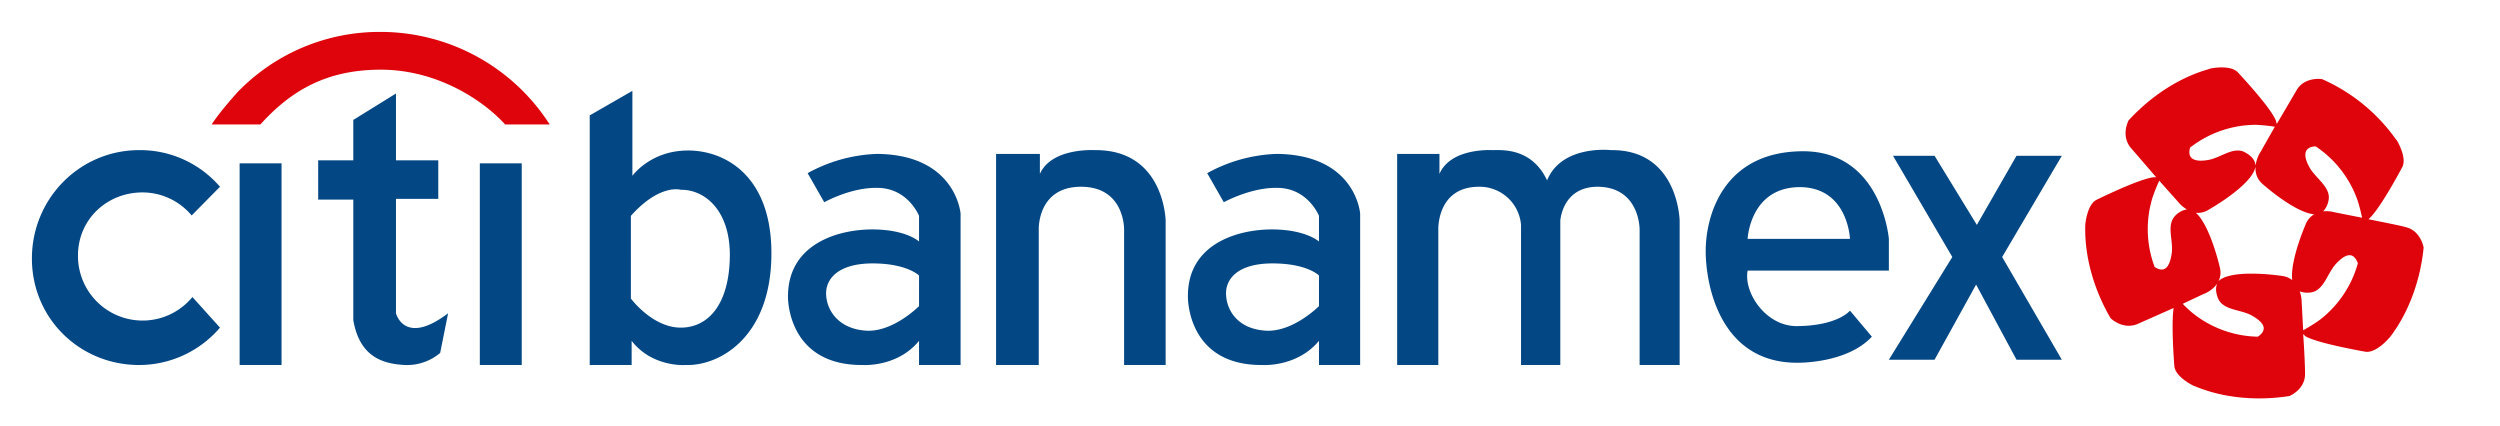
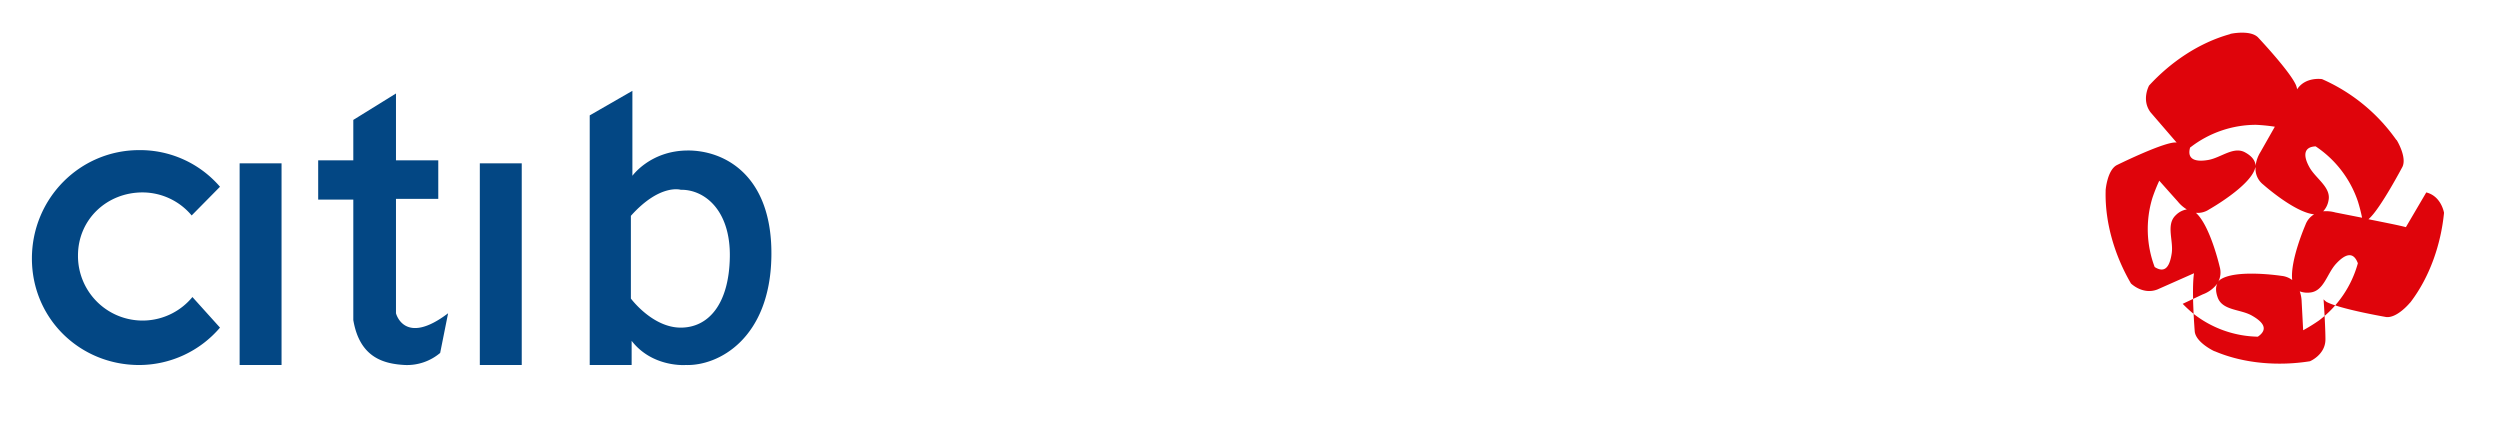
<svg xmlns="http://www.w3.org/2000/svg" id="master-artboard" version="1.1" x="0" y="0" width="470" height="80" viewBox="0 0 470 80">
  <path id="ee-background" fill="#fff" fill-opacity="0" pointer-events="none" d="M0 0h470v80H0z" />
  <defs>
    <style id="ee-google-fonts">@import url(https://fonts.googleapis.com/css?family=Roboto:100,100italic,300,300italic,400,400italic,500,500italic,700,700italic,900,900italic);</style>
  </defs>
  <g data-name="Grupo 1">
    <path d="M425 702a171 171 0 01-303-110c0-95 76-167 171-167a170 170 0 01130 61l75-76a279 279 0 00-214-97C127 313 0 441 0 600s127 282 284 282a282 282 0 00214-99zm236 180H550V348h111zm190-649l113-70v177h112v102H964v303s22 88 138 0l-21 105a136 136 0 01-93 32c-56-3-120-19-137-119V444h-93V340h93zm446 649h-111V348h111zm421-99c-75 0-132-77-132-77V487c77-86 132-69 132-69 63-1 132 54 130 178s-56 187-130 187m17-469c-98 1-145 67-145 67V156l-113 65v661h111v-64c55 71 143 64 143 64 87 3 223-70 227-286s-124-283-223-282" fill="#034784" transform="translate(6 6) scale(.071)" />
-     <path d="M1371 245A532 532 0 00922 0a522 522 0 00-376 158s-47 51-70 87h129c84-93 179-145 319-145 143 0 265 75 329 145z" fill="#df040b" transform="translate(6 6) scale(.071)" />
-     <path d="M2349 726s-69 70-141 65-103-53-105-95 32-83 123-83 123 32 123 32zm-111-403a408 408 0 00-184 51l44 77s71-40 142-38c80 1 109 74 109 74v68s-34-32-124-32-224 38-223 179c0 0-3 182 199 180 0 0 91 6 148-64v64h110V481s-12-156-221-158m315 559h113V523s-4-113 112-113 114 113 114 113v359h110V500s-3-189-188-187c0 0-114-7-145 63v-53h-116zm855-156s-69 70-142 65-102-53-104-95 31-83 123-83 123 32 123 32zm-112-403a408 408 0 00-184 51l44 77s72-40 143-38c80 1 109 74 109 74v68s-35-32-125-32-224 38-222 179c0 0-3 182 198 180 0 0 91 6 149-64v64h109V481s-11-156-221-158m716 70c-41-87-120-80-145-80 0 0-110-7-140 63v-53h-112v559h109V523s-4-113 108-113a110 110 0 01111 101v371h104V500s5-90 99-90c112 1 111 113 111 113v359h106V500s-3-189-182-187c0 0-130-15-169 80m667 18c130-1 135 137 135 137h-271s6-135 136-137m238 221v-84s-19-234-230-232-255 174-255 264 38 296 242 296c0 0 131 3 198-69l-58-69s-31 40-140 41c-82 1-142-88-131-147zm11-304h110l112 183 105-183h120l-158 268 158 272h-120l-107-199-110 199h-121l168-272z" fill="#034784" transform="translate(6 6) scale(.071)" />
-     <path d="M6099 478a91 91 0 00-32-3 55 55 0 0014-28c8-35-33-58-50-88s-17-55 17-56h-1a284 284 0 01112 146 418 418 0 0111 43l-71-14m-43 286a460 460 0 01-42 26l-4-76a91 91 0 00-5-27 59 59 0 0028 3c36-4 44-50 68-76s46-34 58-1v-1a284 284 0 01-103 152m-71-107a56 56 0 00-28-11s-124-19-164 11a20 20 0 00-4 5 54 54 0 004-40s-25-109-63-143a54 54 0 0035-9s110-62 122-110a13 13 0 001-2 53 53 0 0020 46s83 74 135 79a54 54 0 00-23 28s-41 94-35 146m-91 150h1a284 284 0 01-173-62 355 355 0 01-27-25l53-25a84 84 0 0039-29c-4 7-6 19 1 38 13 34 60 30 90 47s45 36 16 56m-217-322c-27 25-6 67-11 101s-17 55-46 36l1 1a284 284 0 01-6-184 451 451 0 0118-45 14080 14080 0 0049 55 90 90 0 0024 21 53 53 0 00-29 15m38-179a284 284 0 01174-60 469 469 0 0150 5l-38 67a88 88 0 00-13 37c0-7-3-22-26-35-31-19-65 13-99 19s-58-1-48-34zm571 211c-18-5-60-13-99-21a14 14 0 002-2c30-27 88-137 88-137 12-26-15-70-15-70l-2-2a473 473 0 00-196-160s-44-7-66 27l-54 92a49 49 0 00-3-11c-16-37-101-127-101-127-21-20-72-9-72-9l-2 1c-83 23-158 75-214 136 0 0-21 38 4 71l69 80a38 38 0 00-8 0c-40 5-151 60-151 60-25 14-29 66-29 66v3c-2 85 25 172 67 244 0 0 31 31 70 16l97-43c-7 46 2 155 2 155 4 29 51 51 51 51l3 1c78 33 170 39 251 26 0 0 41-17 41-58 0-20-2-65-5-106a47 47 0 008 7c36 19 158 40 158 40 29 3 62-37 62-37l2-2c52-68 81-155 89-237 0 0-7-44-47-54" fill="#df040b" transform="translate(6 6) scale(.071)" />
+     <path d="M6099 478a91 91 0 00-32-3 55 55 0 0014-28c8-35-33-58-50-88s-17-55 17-56h-1a284 284 0 01112 146 418 418 0 0111 43l-71-14m-43 286a460 460 0 01-42 26l-4-76a91 91 0 00-5-27 59 59 0 0028 3c36-4 44-50 68-76s46-34 58-1v-1a284 284 0 01-103 152m-71-107a56 56 0 00-28-11s-124-19-164 11a20 20 0 00-4 5 54 54 0 004-40s-25-109-63-143a54 54 0 0035-9s110-62 122-110a13 13 0 001-2 53 53 0 0020 46s83 74 135 79a54 54 0 00-23 28s-41 94-35 146m-91 150h1a284 284 0 01-173-62 355 355 0 01-27-25l53-25a84 84 0 0039-29c-4 7-6 19 1 38 13 34 60 30 90 47s45 36 16 56m-217-322c-27 25-6 67-11 101s-17 55-46 36l1 1a284 284 0 01-6-184 451 451 0 0118-45 14080 14080 0 0049 55 90 90 0 0024 21 53 53 0 00-29 15m38-179a284 284 0 01174-60 469 469 0 0150 5l-38 67a88 88 0 00-13 37c0-7-3-22-26-35-31-19-65 13-99 19s-58-1-48-34zm571 211c-18-5-60-13-99-21a14 14 0 002-2c30-27 88-137 88-137 12-26-15-70-15-70l-2-2a473 473 0 00-196-160s-44-7-66 27a49 49 0 00-3-11c-16-37-101-127-101-127-21-20-72-9-72-9l-2 1c-83 23-158 75-214 136 0 0-21 38 4 71l69 80a38 38 0 00-8 0c-40 5-151 60-151 60-25 14-29 66-29 66v3c-2 85 25 172 67 244 0 0 31 31 70 16l97-43c-7 46 2 155 2 155 4 29 51 51 51 51l3 1c78 33 170 39 251 26 0 0 41-17 41-58 0-20-2-65-5-106a47 47 0 008 7c36 19 158 40 158 40 29 3 62-37 62-37l2-2c52-68 81-155 89-237 0 0-7-44-47-54" fill="#df040b" transform="translate(6 6) scale(.071)" />
  </g>
</svg>